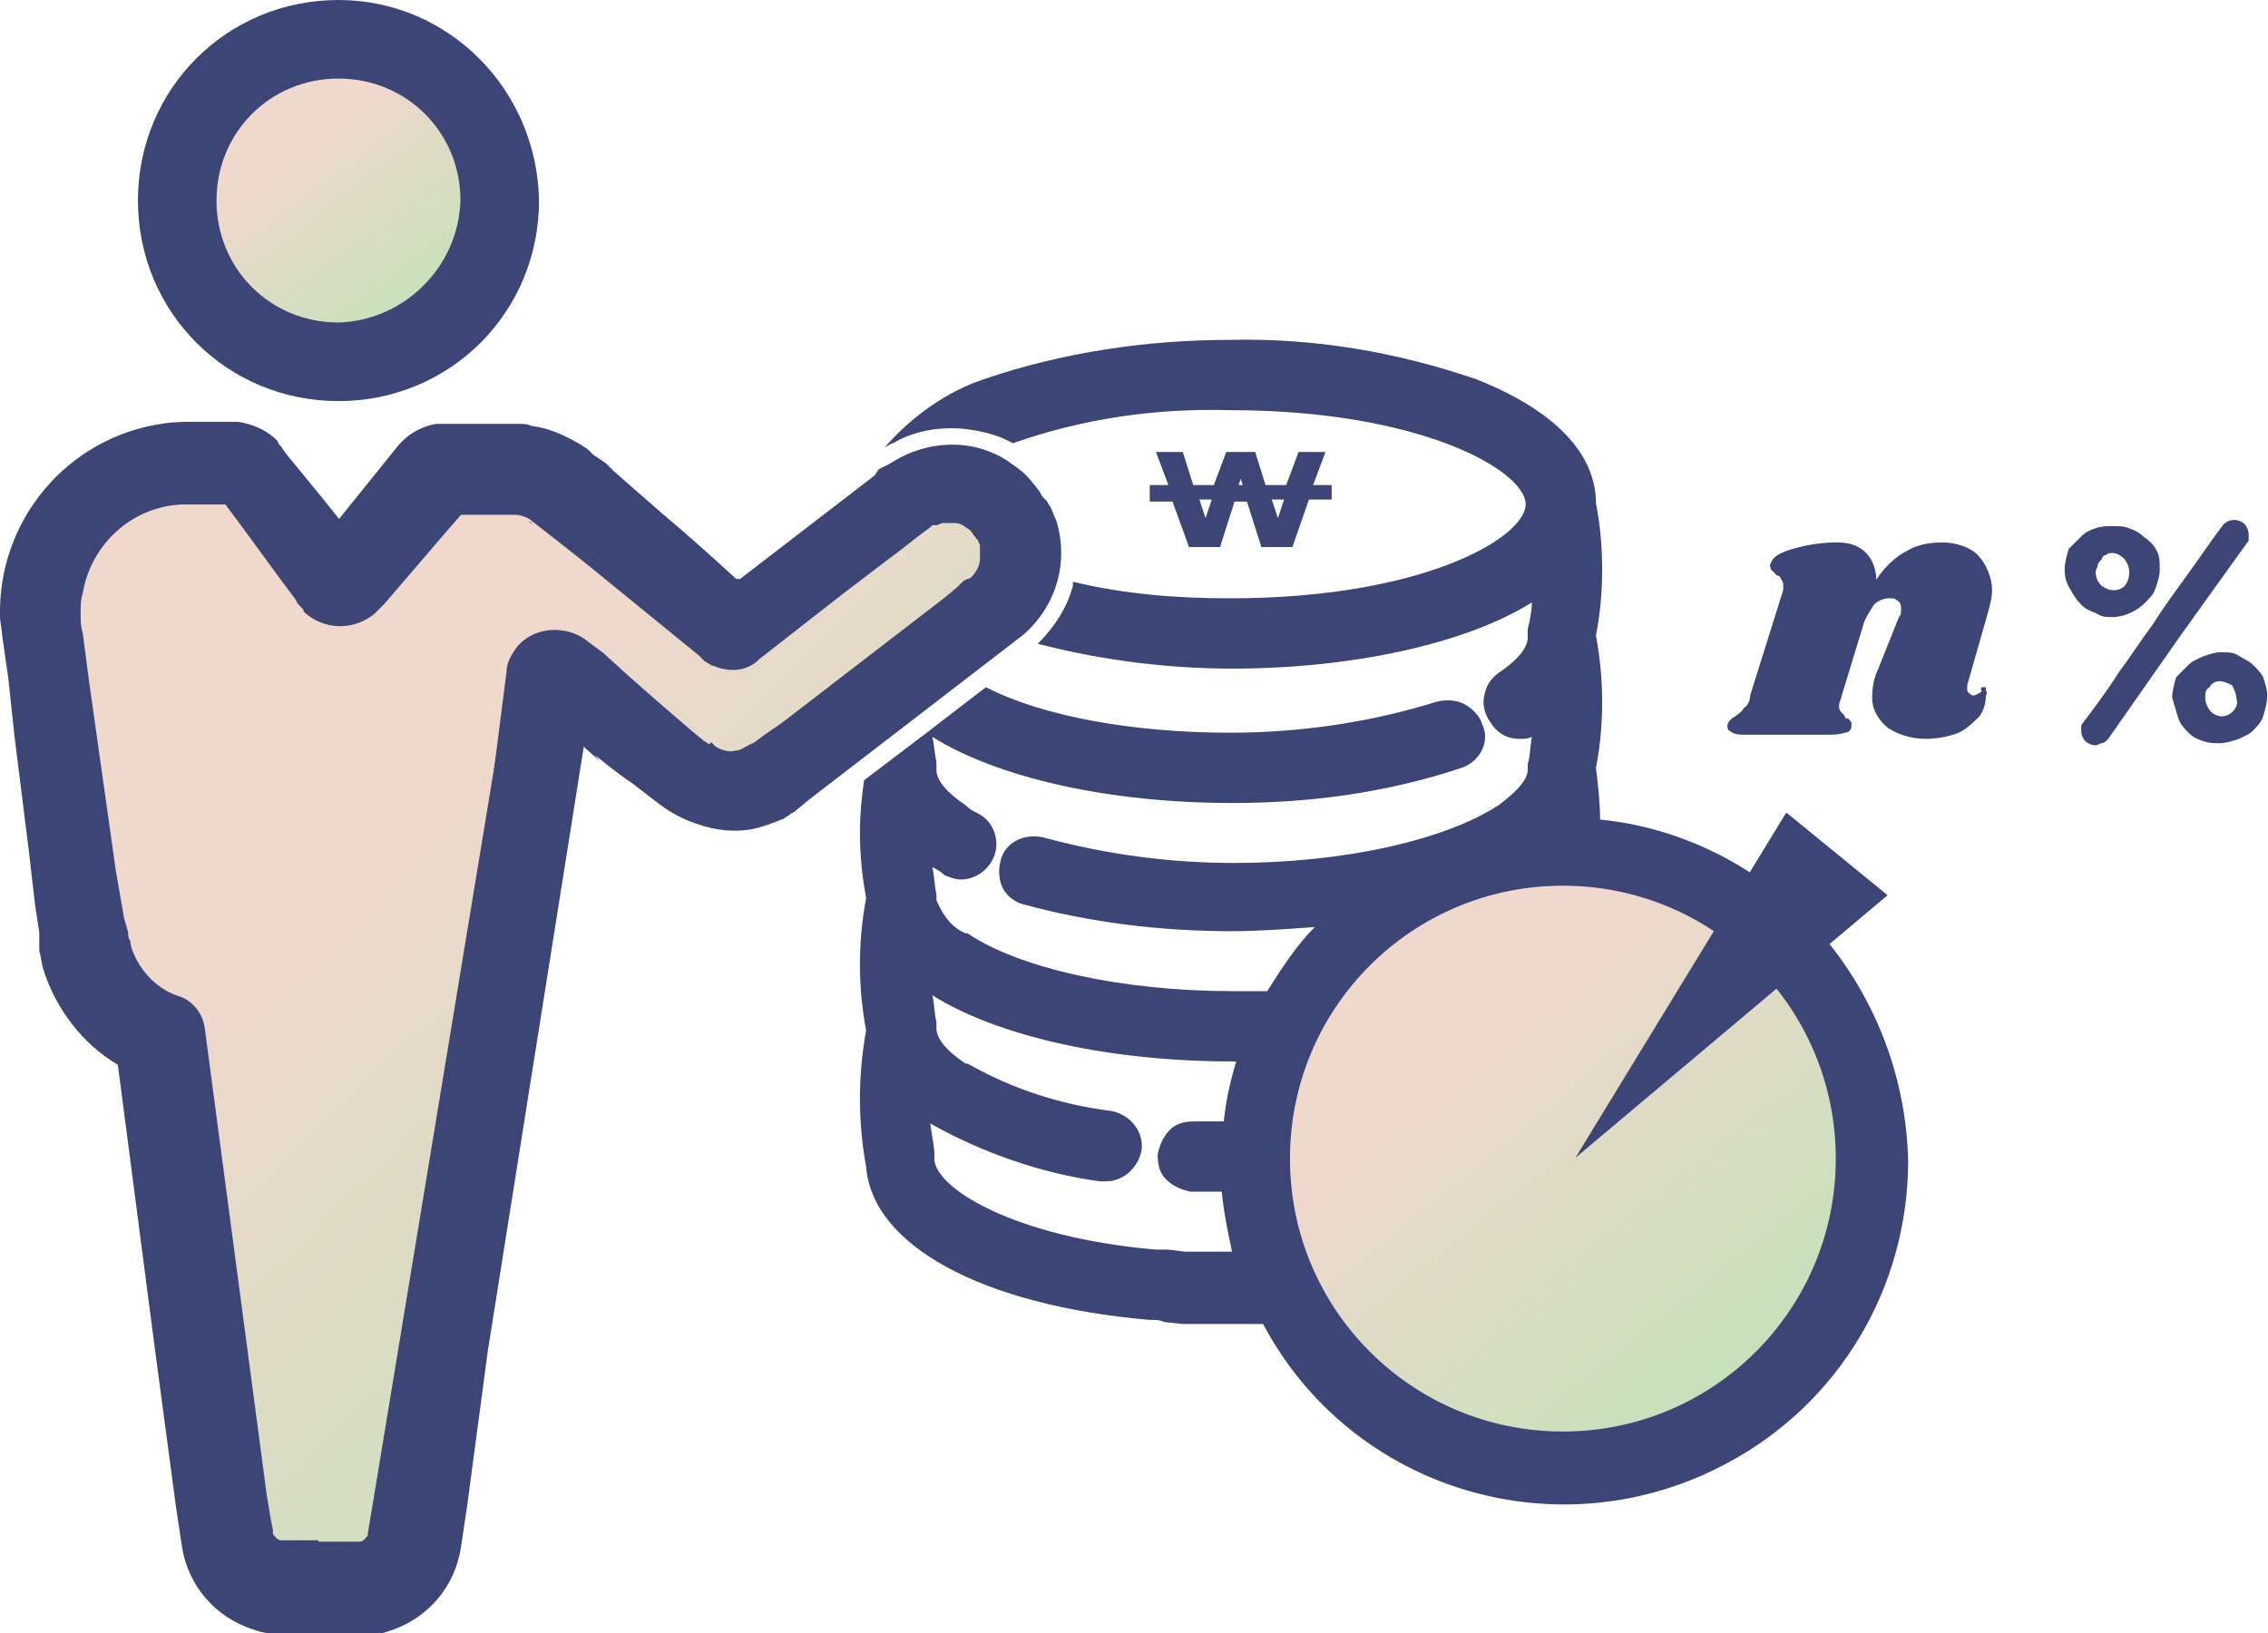
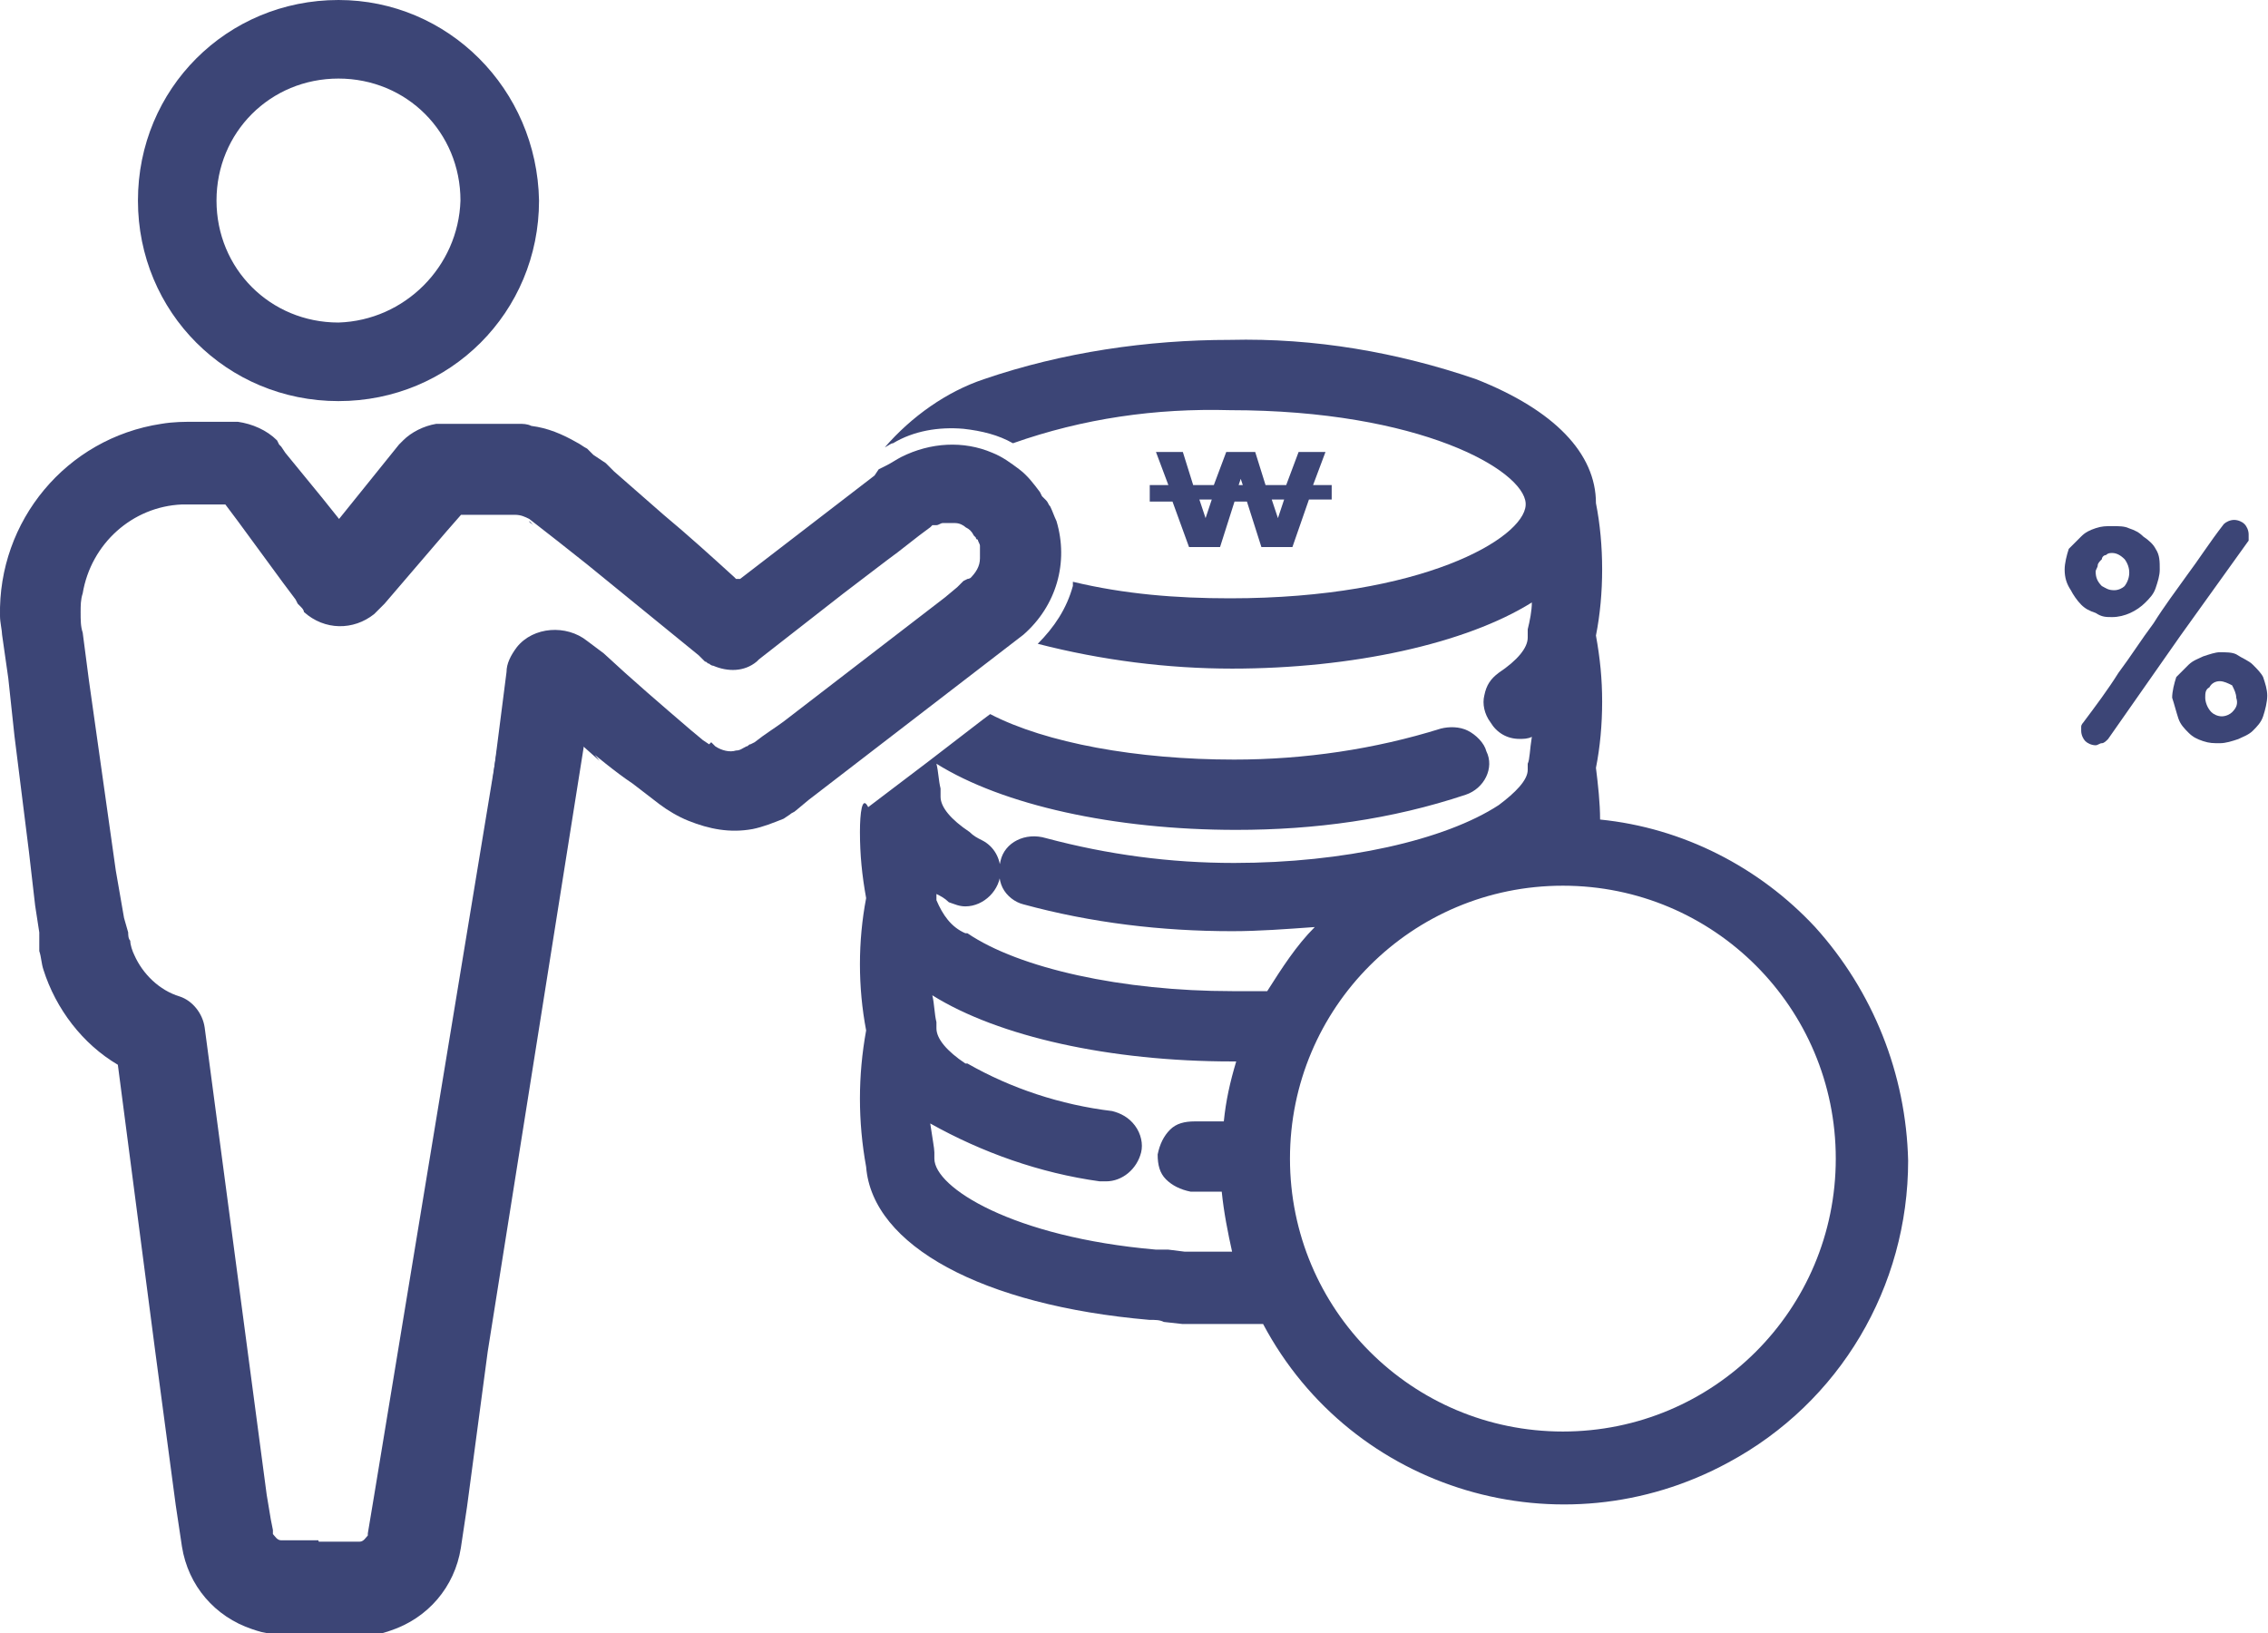
<svg xmlns="http://www.w3.org/2000/svg" version="1.1" id="레이어_1" x="0px" y="0px" viewBox="0 0 109.7 79" style="enable-background:new 0 0 109.7 79;" xml:space="preserve">
  <style type="text/css">
	.st0{fill:url(#타원_61_1_);}
	.st1{fill:url(#패스_686_1_);}
	.st2{fill:url(#타원_64_1_);}
	.st3{fill:#3C4576;}
</style>
  <g id="그룹_974" transform="translate(0)">
    <linearGradient id="타원_61_1_" gradientUnits="userSpaceOnUse" x1="-585.337" y1="400.78" x2="-584.2" y2="399.388" gradientTransform="matrix(15 0 0 -14 8786.951 5609.915)">
      <stop offset="0" style="stop-color:#F4D7CE" />
      <stop offset="0.429" style="stop-color:#EFD8CC" />
      <stop offset="1" style="stop-color:#B1E6B2" />
    </linearGradient>
-     <ellipse id="타원_61" class="st0" cx="16.5" cy="9.9" rx="7.5" ry="7" />
    <linearGradient id="패스_686_1_" gradientUnits="userSpaceOnUse" x1="-613.409" y1="419.006" x2="-612.272" y2="417.614" gradientTransform="matrix(45.796 0 0 -54.41 28090.496 22803.74)">
      <stop offset="0" style="stop-color:#F4D7CE" />
      <stop offset="0.429" style="stop-color:#EFD8CC" />
      <stop offset="1" style="stop-color:#B1E6B2" />
    </linearGradient>
-     <path id="패스_686" class="st1" d="M3.3,25.5l9.3-3.1l3.6,4.6l5-3.3h6l8.6,6.4l9.5-7.1l3.8,2.4l-2.4,6.1l-11.2,7.3l-7.8-4.8   l-8.9,42.7l-8-0.4L7.1,50.1l-3.7-4.3L3.3,25.5z" />
    <linearGradient id="타원_64_1_" gradientUnits="userSpaceOnUse" x1="-606.237" y1="413.847" x2="-605.1" y2="412.455" gradientTransform="matrix(30 0 0 -30 18243.951 12447.915)">
      <stop offset="0" style="stop-color:#F4D7CE" />
      <stop offset="0.429" style="stop-color:#EFD8CC" />
      <stop offset="1" style="stop-color:#B1E6B2" />
    </linearGradient>
-     <circle id="타원_64" class="st2" cx="76" cy="55.9" r="15" />
    <g id="ISA" transform="translate(0 0)">
      <g id="그룹_952" transform="translate(6.672 0)">
        <path id="패스_676" class="st3" d="M9.7,0C4.3,0,0,4.3,0,9.7s4.3,9.7,9.7,9.7s9.7-4.3,9.7-9.7l0,0C19.3,4.3,15,0,9.7,0z      M9.7,15.6c-3.3,0-5.9-2.6-5.9-5.9c0-3.3,2.6-5.9,5.9-5.9c3.3,0,5.9,2.6,5.9,5.9C15.5,12.9,12.9,15.5,9.7,15.6z" />
      </g>
      <path id="패스_677" class="st3" d="M28,35.9c0.9,0.7,1.7,1.4,2.6,2l1.3,1c0.4,0.3,0.9,0.6,1.4,0.8c1,0.4,2,0.6,3.1,0.4    c0.5-0.1,1-0.3,1.5-0.5l0.3-0.2c0.1-0.1,0.2-0.1,0.3-0.2l0.6-0.5l5.2-4l5.2-4c1.6-1.4,2.2-3.5,1.6-5.5c-0.1-0.2-0.2-0.5-0.3-0.7    c-0.1-0.1-0.1-0.2-0.2-0.3L50.4,24l-0.1-0.2c-0.3-0.4-0.6-0.8-1-1.1c-0.4-0.3-0.8-0.6-1.3-0.8c-1.4-0.6-3-0.5-4.4,0.2    c-0.2,0.1-0.5,0.3-0.7,0.4l-0.2,0.1l-0.2,0.1L42.3,23l-1.3,1l-2.6,2l-2.6,2L35.6,28l-0.1-0.1c-1.1-1-2.2-2-3.4-3    c-0.8-0.7-1.6-1.4-2.4-2.1l-0.4-0.4L28.7,22l-0.3-0.3c-0.2-0.1-0.3-0.2-0.5-0.3c-0.7-0.4-1.4-0.7-2.2-0.8    c-0.2-0.1-0.4-0.1-0.6-0.1h-4c-0.6,0.1-1.2,0.4-1.6,0.8l-0.1,0.1l-0.1,0.1l-2.9,3.6l-0.8-1l-1.8-2.2l-0.2-0.3l-0.1-0.1l-0.1-0.2    c-0.5-0.5-1.2-0.8-1.9-0.9h-2c-0.6,0-1.1,0-1.7,0.1c-4.6,0.7-7.9,4.7-7.8,9.3c0,0.3,0.1,0.7,0.1,0.9l0.1,0.7l0.2,1.4l0.3,2.8    l0.7,5.6l0.3,2.6l0.2,1.3L1.9,46c0.1,0.3,0.1,0.6,0.2,0.9c0.6,1.9,1.9,3.6,3.6,4.6l1.8,13.8l1,7.5l0.3,2c0.3,1.9,1.6,3.4,3.4,4    c0.3,0.1,0.6,0.2,0.9,0.2c0.2,0,3.1,0,3.3,0l-1-4.5h-1.8c-0.2,0-0.3-0.2-0.4-0.3V74l-0.1-0.5l-0.2-1.2L9.9,49.7v0    c-0.1-0.7-0.6-1.3-1.2-1.5c-1-0.3-1.8-1.1-2.2-2c-0.1-0.2-0.2-0.5-0.2-0.7c-0.1-0.1-0.1-0.3-0.1-0.4L6,44.4l-0.4-2.3l-1.3-9.2    L4,30.6c-0.1-0.3-0.1-0.6-0.1-1c0-0.3,0-0.6,0.1-0.9c0.4-2.4,2.4-4.2,4.8-4.3h2.1l0.6,0.8l2.2,3l0.6,0.8l0.1,0.2l0.1,0.1    c0.1,0.1,0.2,0.2,0.2,0.3c1,0.9,2.4,0.9,3.4,0.1c0.1-0.1,0.2-0.2,0.3-0.3l0.2-0.2l0.6-0.7l2.4-2.8l0.7-0.8h0.8l1.8,0    c0.3,0,0.5,0.1,0.7,0.3l0.2,0.2c-0.1-0.1-0.2-0.1-0.2-0.2c-0.2-0.2-0.4-0.3-0.7-0.3c0.3,0,0.5,0.1,0.7,0.2l0,0    c0.9,0.7,1.8,1.4,2.8,2.2l2.7,2.2l2.7,2.2l0.3,0.3c0.1,0,0.1,0.1,0.2,0.1c0,0,0.1,0.1,0.2,0.1c0.7,0.3,1.5,0.3,2.1-0.2l0.1-0.1h0    l4.1-3.2l2.1-1.6c0.7-0.5,1.4-1.1,2.1-1.6l0.1-0.1h0.1c0,0,0.1,0,0.1,0c0.1,0,0.2-0.1,0.3-0.1c0.2,0,0.4,0,0.6,0    c0.2,0,0.4,0.1,0.5,0.2c0.2,0.1,0.3,0.2,0.4,0.4c0,0,0.1,0.1,0.1,0.1s0,0.1,0.1,0.1c0,0.1,0.1,0.2,0.1,0.3c0,0.2,0,0.4,0,0.6    c0,0.4-0.2,0.7-0.5,1C47,27.9,46.9,28,46.8,28l-0.2,0.1l-0.3,0.3l-0.6,0.5l-1.3,1l-2.6,2l-1.3,1l-1.3,1l-1.3,1    c-0.4,0.3-0.9,0.6-1.4,1l-0.2,0.1c-0.1,0-0.1,0.1-0.2,0.1c-0.2,0.1-0.3,0.2-0.5,0.2c-0.3,0.1-0.7,0-1-0.2l-0.1-0.1    c0,0-0.1-0.1-0.1-0.1L34.3,36L34,35.8l-0.6-0.5c-1.4-1.2-2.8-2.4-4.2-3.7l-0.8-0.6c-1-0.8-2.6-0.7-3.4,0.3    c-0.3,0.4-0.5,0.8-0.5,1.2c-1.3,10.2-2.6,20.3-4,30.4c-0.2,1.7-0.2,3.3,0.1,5c0.4,1.6,5.9-21.6,7.5-31.9l0.9,0.8    C28.7,36.4,28.4,36.1,28,35.9z" />
      <g id="그룹_953" transform="translate(14.891 33.567)">
        <path id="패스_678" class="st3" d="M0,41h2.5c0.2,0,0.3-0.2,0.4-0.3v-0.1L3,40l0.2-1.2L9.6,0l3.8,2.2L8.7,31.8l-1,7.5l-0.3,2     c-0.3,1.9-1.6,3.4-3.4,4c-0.3,0.1-0.6,0.2-0.9,0.2c-0.2,0-1.8,0-2,0L0,41z" />
      </g>
-       <path id="패스_679" class="st3" d="M86.4,39.3L76.2,56l15.1-12.7L86.4,39.3z" />
      <g id="그룹_956" transform="translate(83.553 25.147)">
        <g id="그룹_954" transform="translate(0 1.089)">
-           <path id="패스_680" class="st3" d="M11.6,6.9c0,0.1,0,0.1,0,0.2c0,0.1,0,0.1,0.1,0.2c0,0,0.1,0.1,0.2,0.1      c0.1,0,0.3-0.1,0.4-0.2C12.2,7,12.3,7,12.4,7c0.1,0,0.1,0,0.1,0.1c0,0.1,0.1,0.2,0,0.3c0,0.4-0.1,0.7-0.3,1      c-0.3,0.3-0.6,0.6-1,0.8c-0.5,0.2-1.1,0.3-1.6,0.3c-0.7,0-1.3-0.2-1.8-0.5C7.3,8.6,7,8.1,7,7.5c0-0.5,0.1-1,0.3-1.4l1-2.5      c0.1-0.1,0.1-0.2,0.1-0.4c0-0.1,0-0.3-0.2-0.4C8.1,2.7,8,2.7,7.8,2.7C7.6,2.7,7.3,2.8,7.1,3C6.9,3.3,6.7,3.6,6.6,3.9L5.5,7.5      c0,0.1-0.1,0.2-0.1,0.4c0,0.1,0,0.2,0.1,0.3c0.1,0.1,0.2,0.2,0.2,0.3C5.9,8.5,5.9,8.6,6,8.7c0,0.1,0,0.1,0,0.2      c0,0.2-0.2,0.3-0.3,0.3C5.4,9.3,5.1,9.3,4.8,9.3h-4c-0.2,0-0.5,0-0.7-0.2C0,9.1,0,8.9,0,8.8c0.1-0.2,0.2-0.3,0.4-0.4      C0.5,8.3,0.7,8.2,0.8,8C1,7.9,1.1,7.6,1.1,7.4l1.6-5.1c0-0.1,0-0.2,0-0.2c0-0.1,0-0.2-0.1-0.3C2.6,1.7,2.5,1.6,2.4,1.6      C2.3,1.5,2.2,1.4,2.1,1.3c0-0.1-0.1-0.2,0-0.3c0.1-0.3,0.4-0.5,1.1-0.7C3.9,0.1,4.6,0,5.3,0c0.5,0,1,0.1,1.4,0.5      C7,0.8,7.2,1.3,7.2,1.8c0.4-0.6,0.9-1.1,1.5-1.4C9.2,0.1,9.8,0,10.4,0c0.6,0,1.3,0.2,1.7,0.6c0.4,0.4,0.7,1.1,0.7,1.7      c0,0.4-0.1,0.7-0.2,1.1L11.6,6.9z" />
-         </g>
+           </g>
        <g id="그룹_955" transform="translate(16.311)">
          <path id="패스_681" class="st3" d="M0,2.4c0-0.3,0.1-0.7,0.2-1C0.4,1.2,0.6,1,0.8,0.8C1,0.6,1.2,0.5,1.5,0.4      c0.3-0.1,0.5-0.1,0.8-0.1c0.3,0,0.6,0,0.8,0.1c0.3,0.1,0.5,0.2,0.7,0.4C4.1,1,4.3,1.2,4.4,1.4C4.6,1.7,4.6,2,4.6,2.4      c0,0.3-0.1,0.6-0.2,0.9C4.3,3.6,4.1,3.8,3.9,4c-0.4,0.4-1,0.7-1.6,0.7c-0.3,0-0.5,0-0.8-0.2C1.2,4.4,1,4.3,0.8,4.1      C0.6,3.9,0.4,3.6,0.3,3.4C0.1,3.1,0,2.8,0,2.4z M7.7,0.2C7.8,0.1,8,0,8.2,0c0.2,0,0.4,0.1,0.5,0.2c0.1,0.1,0.2,0.3,0.2,0.5      c0,0,0,0.1,0,0.1c0,0.1,0,0.1,0,0.2L5.6,5.6l-3.5,5c-0.1,0.1-0.2,0.2-0.3,0.2c-0.1,0-0.2,0.1-0.3,0.1c-0.2,0-0.4-0.1-0.5-0.2      c-0.1-0.1-0.2-0.3-0.2-0.5c0-0.1,0-0.1,0-0.2c0-0.1,0.1-0.2,0.1-0.2C1.5,9,2.1,8.2,2.6,7.4C3.2,6.6,3.7,5.8,4.3,5      c0.5-0.8,1.1-1.6,1.6-2.3C6.5,1.9,7,1.1,7.7,0.2L7.7,0.2z M2.3,1.6c-0.1,0-0.2,0-0.3,0.1C1.9,1.7,1.8,1.8,1.8,1.9      C1.7,2,1.6,2.1,1.6,2.2c0,0.1-0.1,0.2-0.1,0.3c0,0.3,0.1,0.5,0.3,0.7C2,3.3,2.1,3.4,2.4,3.4c0.2,0,0.4-0.1,0.5-0.2      c0.3-0.4,0.3-0.9,0-1.3C2.7,1.7,2.5,1.6,2.3,1.6L2.3,1.6z M5.2,8.6c0-0.3,0.1-0.7,0.2-1C5.6,7.4,5.8,7.2,6,7      c0.2-0.2,0.5-0.3,0.7-0.4C7,6.5,7.3,6.4,7.5,6.4c0.3,0,0.6,0,0.8,0.1C8.6,6.7,8.9,6.8,9.1,7c0.2,0.2,0.4,0.4,0.5,0.6      c0.1,0.3,0.2,0.6,0.2,0.9c0,0.3-0.1,0.7-0.2,1C9.5,9.8,9.3,10,9.1,10.2c-0.2,0.2-0.5,0.3-0.7,0.4c-0.3,0.1-0.6,0.2-0.9,0.2      c-0.3,0-0.5,0-0.8-0.1c-0.3-0.1-0.5-0.2-0.7-0.4c-0.2-0.2-0.4-0.4-0.5-0.7C5.4,9.3,5.3,8.9,5.2,8.6L5.2,8.6z M7.5,7.8      C7.3,7.8,7.1,7.9,7,8.1C6.8,8.2,6.8,8.4,6.8,8.6c0,0.2,0.1,0.5,0.3,0.7c0.1,0.1,0.3,0.2,0.5,0.2c0.2,0,0.4-0.1,0.5-0.2      c0.2-0.2,0.3-0.4,0.2-0.7c0-0.2-0.1-0.4-0.2-0.6C7.9,7.9,7.7,7.8,7.5,7.8L7.5,7.8z" />
        </g>
      </g>
      <g id="그룹_957" transform="translate(55.612 21.86)">
        <path id="패스_682" class="st3" d="M8.8,1.6v0.7H7.7L6.9,4.6H5.4L4.7,2.4H4.1L3.4,4.6H1.9L1.1,2.4H0V1.6h0.9L0.3,0h1.3l0.5,1.6     h1L3.7,0h1.4l0.5,1.6h1L7.2,0h1.3L7.9,1.6H8.8z M2.4,2.3l0.3,0.9L3,2.3H2.4z M4.5,1.6L4.4,1.3L4.3,1.6H4.5z M5.9,2.3l0.3,0.9     l0.3-0.9H5.9z" />
      </g>
      <g id="그룹_958" transform="translate(41.594 16.439)">
-         <path id="패스_683" class="st3" d="M46.2,28.4c-2.7-2.9-6.4-4.8-10.4-5.2c0-0.8-0.1-1.7-0.2-2.5c0.2-1,0.3-2.1,0.3-3.2     c0-1.1-0.1-2.1-0.3-3.2c0.2-1,0.3-2.1,0.3-3.2c0-1.1-0.1-2.2-0.3-3.2c0-2.4-2-4.5-5.8-6C26,0.6,22-0.1,17.9,0     c-4,0-8.1,0.6-11.9,1.9C4.2,2.5,2.5,3.7,1.2,5.2C1.4,5.1,1.5,5,1.6,5c1-0.6,2.2-0.8,3.4-0.7C5.9,4.4,6.7,4.6,7.4,5     c3.4-1.2,6.9-1.7,10.5-1.6c9.2,0,14.2,2.9,14.3,4.5V8c-0.1,1.6-5,4.5-14.3,4.5c-2.6,0-5.1-0.2-7.6-0.8c0,0.1,0,0.1,0,0.2     c-0.3,1.1-0.9,2-1.7,2.8c3.1,0.8,6.3,1.2,9.4,1.2c5.8,0,11.3-1.2,14.5-3.2c0,0.4-0.1,0.9-0.2,1.3c0,0,0,0.1,0,0.2v0.2     c0,0.5-0.5,1.1-1.4,1.7c-0.4,0.3-0.6,0.6-0.7,1.1c-0.1,0.4,0,0.9,0.3,1.3c0.3,0.5,0.8,0.8,1.4,0.8c0.2,0,0.4,0,0.6-0.1     c-0.1,0.6-0.1,1.1-0.2,1.3c0,0,0,0.1,0,0.1l0,0v0.1c0,0,0,0.1,0,0.1v0c0,0.5-0.6,1.1-1.4,1.7l0,0c-2.6,1.7-7.5,2.8-12.8,2.8     c-3.1,0-6.1-0.4-9.1-1.2C8,23.8,7,24.3,6.8,25.2c0,0,0,0,0,0c-0.1,0.4-0.1,0.9,0.1,1.3c0.2,0.4,0.6,0.7,1,0.8     c3.3,0.9,6.7,1.3,10.1,1.3c1.3,0,2.6-0.1,4-0.2c-0.9,0.9-1.6,2-2.3,3.1c-0.6,0-1.2,0-1.7,0c-5.3,0-10.3-1.1-12.8-2.8l0,0     c0,0,0,0-0.1,0c-0.7-0.3-1.1-0.9-1.4-1.6v0c0-0.1,0-0.2,0-0.3c-0.1-0.4-0.1-0.9-0.2-1.3c0.2,0.1,0.4,0.2,0.6,0.4     c0.3,0.1,0.5,0.2,0.8,0.2c0.9,0,1.7-0.8,1.7-1.7c0-0.6-0.3-1.2-0.9-1.5c-0.2-0.1-0.4-0.2-0.6-0.4c-0.9-0.6-1.4-1.2-1.4-1.7v0     c0-0.1,0-0.1,0-0.2v-0.1c0,0,0-0.1,0-0.1c-0.1-0.4-0.1-0.8-0.2-1.2c3.2,2,8.6,3.2,14.5,3.2c3.8,0,7.5-0.5,11.1-1.7     c0.9-0.3,1.4-1.3,1-2.1c0,0,0,0,0,0c-0.1-0.4-0.5-0.8-0.9-1c-0.4-0.2-0.9-0.2-1.3-0.1c-3.2,1-6.6,1.5-10,1.5     c-4.7,0-9.1-0.8-11.8-2.2l-0.4,0.3l-2.6,2l-2.9,2.2C0.1,22,0,22.9,0,23.8c0,1.1,0.1,2.1,0.3,3.2c-0.4,2.1-0.4,4.3,0,6.4     c-0.4,2.2-0.4,4.4,0,6.6c0.3,3.8,5.6,6.7,13.7,7.4h0c0.3,0,0.5,0,0.7,0.1l0.9,0.1h0.1c0.2,0,0.3,0,0.4,0c0.3,0,0.6,0,0.9,0H18     c0.4,0,0.9,0,1.5,0c4.3,8.1,14.4,11.1,22.5,6.7c5.4-2.9,8.7-8.5,8.7-14.6C50.6,35.5,49,31.5,46.2,28.4z M14.8,40.6     c0.3,0.3,0.7,0.5,1.2,0.6c0.5,0,1,0,1.5,0c0.1,1,0.3,2,0.5,2.9h-1c-0.3,0-0.5,0-0.8,0h-0.5l-0.8-0.1c-0.2,0-0.4,0-0.6,0     c-6.9-0.6-10.7-3-10.7-4.4v-0.1l0,0c0-0.1,0-0.1,0-0.2l0,0c0-0.2-0.1-0.7-0.2-1.4c2.5,1.4,5.3,2.4,8.2,2.8c0.1,0,0.2,0,0.3,0     c0.8,0,1.5-0.6,1.7-1.4c0.1-0.4,0-0.9-0.3-1.3c-0.3-0.4-0.7-0.6-1.1-0.7c-2.5-0.3-4.9-1.1-7-2.3c0,0,0,0-0.1,0     c-0.9-0.6-1.4-1.2-1.4-1.7v0c0-0.1,0-0.2,0-0.3c-0.1-0.4-0.1-0.9-0.2-1.3c3.2,2,8.6,3.2,14.5,3.2h0.2c-0.3,1-0.5,1.9-0.6,2.9     c-0.5,0-1,0-1.4,0c-0.5,0-0.9,0.1-1.2,0.4c-0.3,0.3-0.5,0.7-0.6,1.2C14.4,39.9,14.5,40.3,14.8,40.6z M34,52.8     c-7.3,0-13.2-5.9-13.2-13.2S26.7,26.4,34,26.4c7.3,0,13.2,5.9,13.2,13.2c0,0,0,0,0,0C47.2,46.9,41.3,52.8,34,52.8L34,52.8z" />
+         <path id="패스_683" class="st3" d="M46.2,28.4c-2.7-2.9-6.4-4.8-10.4-5.2c0-0.8-0.1-1.7-0.2-2.5c0.2-1,0.3-2.1,0.3-3.2     c0-1.1-0.1-2.1-0.3-3.2c0.2-1,0.3-2.1,0.3-3.2c0-1.1-0.1-2.2-0.3-3.2c0-2.4-2-4.5-5.8-6C26,0.6,22-0.1,17.9,0     c-4,0-8.1,0.6-11.9,1.9C4.2,2.5,2.5,3.7,1.2,5.2C1.4,5.1,1.5,5,1.6,5c1-0.6,2.2-0.8,3.4-0.7C5.9,4.4,6.7,4.6,7.4,5     c3.4-1.2,6.9-1.7,10.5-1.6c9.2,0,14.2,2.9,14.3,4.5V8c-0.1,1.6-5,4.5-14.3,4.5c-2.6,0-5.1-0.2-7.6-0.8c0,0.1,0,0.1,0,0.2     c-0.3,1.1-0.9,2-1.7,2.8c3.1,0.8,6.3,1.2,9.4,1.2c5.8,0,11.3-1.2,14.5-3.2c0,0.4-0.1,0.9-0.2,1.3c0,0,0,0.1,0,0.2v0.2     c0,0.5-0.5,1.1-1.4,1.7c-0.4,0.3-0.6,0.6-0.7,1.1c-0.1,0.4,0,0.9,0.3,1.3c0.3,0.5,0.8,0.8,1.4,0.8c0.2,0,0.4,0,0.6-0.1     c-0.1,0.6-0.1,1.1-0.2,1.3c0,0,0,0.1,0,0.1l0,0v0.1c0,0,0,0.1,0,0.1v0c0,0.5-0.6,1.1-1.4,1.7l0,0c-2.6,1.7-7.5,2.8-12.8,2.8     c-3.1,0-6.1-0.4-9.1-1.2C8,23.8,7,24.3,6.8,25.2c0,0,0,0,0,0c-0.1,0.4-0.1,0.9,0.1,1.3c0.2,0.4,0.6,0.7,1,0.8     c3.3,0.9,6.7,1.3,10.1,1.3c1.3,0,2.6-0.1,4-0.2c-0.9,0.9-1.6,2-2.3,3.1c-0.6,0-1.2,0-1.7,0c-5.3,0-10.3-1.1-12.8-2.8l0,0     c0,0,0,0-0.1,0c-0.7-0.3-1.1-0.9-1.4-1.6v0c0-0.1,0-0.2,0-0.3c0.2,0.1,0.4,0.2,0.6,0.4     c0.3,0.1,0.5,0.2,0.8,0.2c0.9,0,1.7-0.8,1.7-1.7c0-0.6-0.3-1.2-0.9-1.5c-0.2-0.1-0.4-0.2-0.6-0.4c-0.9-0.6-1.4-1.2-1.4-1.7v0     c0-0.1,0-0.1,0-0.2v-0.1c0,0,0-0.1,0-0.1c-0.1-0.4-0.1-0.8-0.2-1.2c3.2,2,8.6,3.2,14.5,3.2c3.8,0,7.5-0.5,11.1-1.7     c0.9-0.3,1.4-1.3,1-2.1c0,0,0,0,0,0c-0.1-0.4-0.5-0.8-0.9-1c-0.4-0.2-0.9-0.2-1.3-0.1c-3.2,1-6.6,1.5-10,1.5     c-4.7,0-9.1-0.8-11.8-2.2l-0.4,0.3l-2.6,2l-2.9,2.2C0.1,22,0,22.9,0,23.8c0,1.1,0.1,2.1,0.3,3.2c-0.4,2.1-0.4,4.3,0,6.4     c-0.4,2.2-0.4,4.4,0,6.6c0.3,3.8,5.6,6.7,13.7,7.4h0c0.3,0,0.5,0,0.7,0.1l0.9,0.1h0.1c0.2,0,0.3,0,0.4,0c0.3,0,0.6,0,0.9,0H18     c0.4,0,0.9,0,1.5,0c4.3,8.1,14.4,11.1,22.5,6.7c5.4-2.9,8.7-8.5,8.7-14.6C50.6,35.5,49,31.5,46.2,28.4z M14.8,40.6     c0.3,0.3,0.7,0.5,1.2,0.6c0.5,0,1,0,1.5,0c0.1,1,0.3,2,0.5,2.9h-1c-0.3,0-0.5,0-0.8,0h-0.5l-0.8-0.1c-0.2,0-0.4,0-0.6,0     c-6.9-0.6-10.7-3-10.7-4.4v-0.1l0,0c0-0.1,0-0.1,0-0.2l0,0c0-0.2-0.1-0.7-0.2-1.4c2.5,1.4,5.3,2.4,8.2,2.8c0.1,0,0.2,0,0.3,0     c0.8,0,1.5-0.6,1.7-1.4c0.1-0.4,0-0.9-0.3-1.3c-0.3-0.4-0.7-0.6-1.1-0.7c-2.5-0.3-4.9-1.1-7-2.3c0,0,0,0-0.1,0     c-0.9-0.6-1.4-1.2-1.4-1.7v0c0-0.1,0-0.2,0-0.3c-0.1-0.4-0.1-0.9-0.2-1.3c3.2,2,8.6,3.2,14.5,3.2h0.2c-0.3,1-0.5,1.9-0.6,2.9     c-0.5,0-1,0-1.4,0c-0.5,0-0.9,0.1-1.2,0.4c-0.3,0.3-0.5,0.7-0.6,1.2C14.4,39.9,14.5,40.3,14.8,40.6z M34,52.8     c-7.3,0-13.2-5.9-13.2-13.2S26.7,26.4,34,26.4c7.3,0,13.2,5.9,13.2,13.2c0,0,0,0,0,0C47.2,46.9,41.3,52.8,34,52.8L34,52.8z" />
      </g>
    </g>
  </g>
</svg>